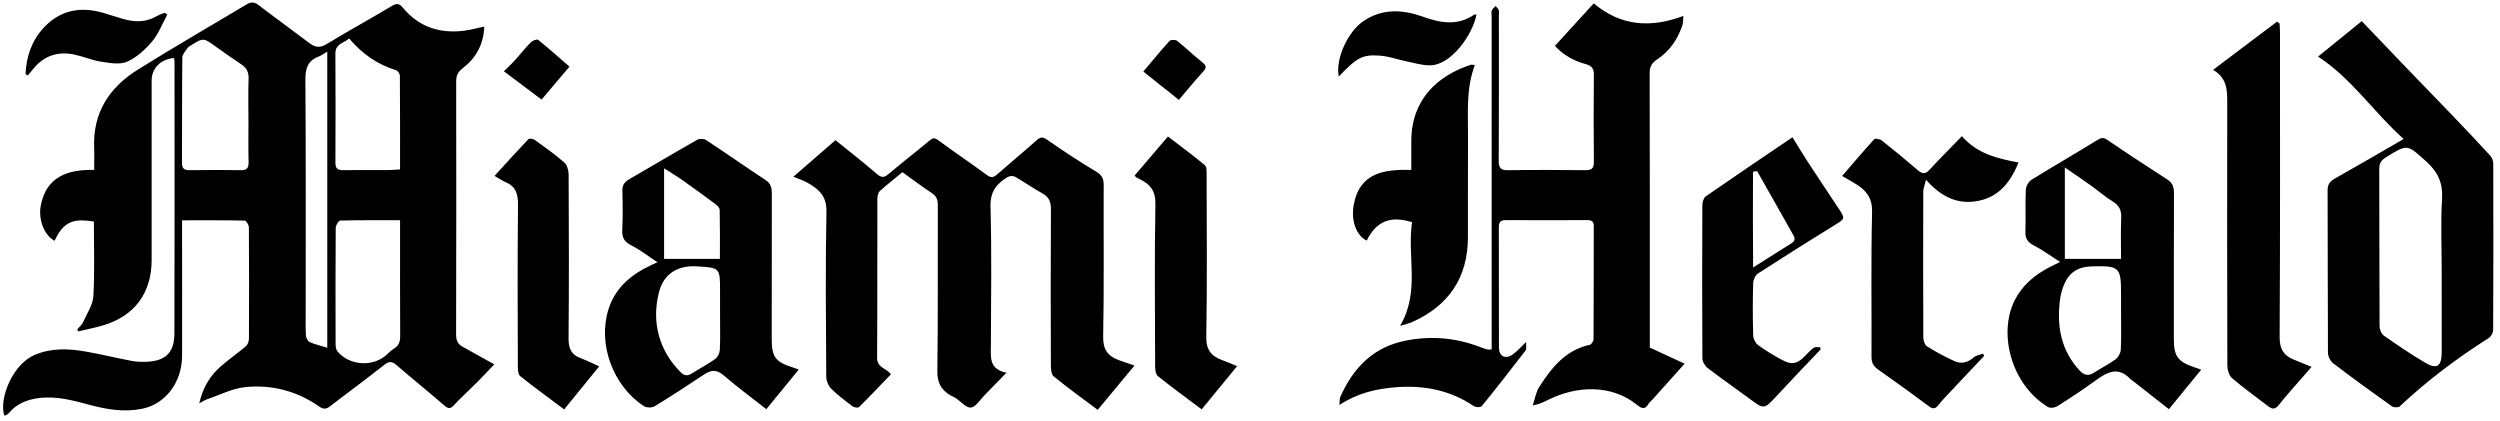
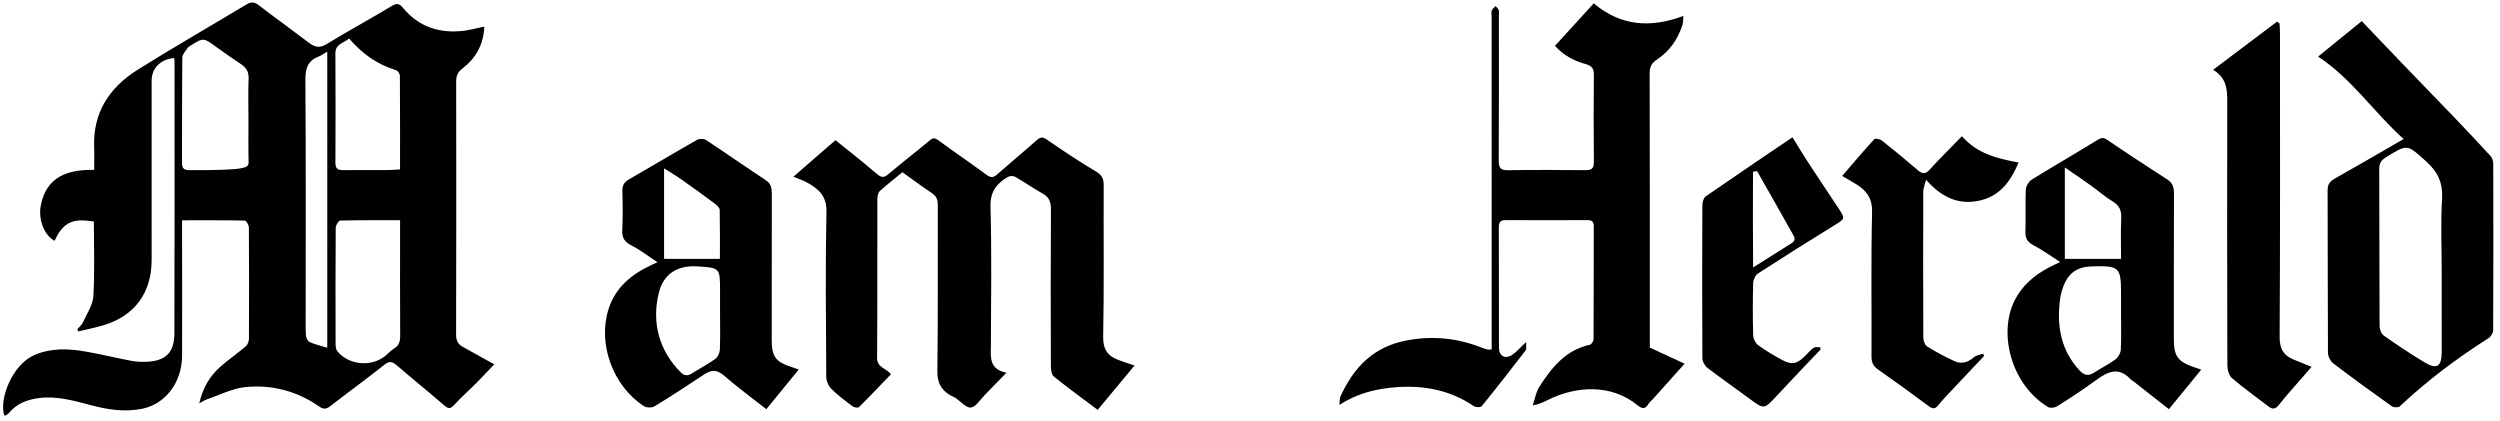
<svg xmlns="http://www.w3.org/2000/svg" width="511" height="86" viewBox="0 0 511 86">
  <g fill="none" fill-rule="evenodd" transform="translate(0 .001)">
-     <path fill="#000" fill-rule="nonzero" d="M66.893,10.56 C66.123,11.003 65.655,11.36 65.127,11.561 C62.922,12.402 62.406,13.955 62.422,16.266 C62.532,31.961 62.48,47.658 62.482,63.354 C62.482,65.072 62.434,66.792 62.526,68.505 C62.553,68.998 62.876,69.727 63.266,69.903 C64.37,70.403 65.578,70.67 66.893,71.076 L66.893,10.56 Z M81.77,34.627 C81.77,28.139 81.785,21.812 81.736,15.487 C81.733,15.091 81.308,14.452 80.953,14.344 C77.122,13.18 74.007,10.974 71.365,7.864 C70.294,8.824 68.543,8.914 68.555,10.907 C68.598,18.365 68.595,25.823 68.559,33.281 C68.553,34.499 69.078,34.789 70.164,34.775 C73.242,34.735 76.32,34.77 79.398,34.757 C80.148,34.753 80.898,34.677 81.77,34.627 L81.77,34.627 Z M50.788,24.414 L50.782,24.414 C50.782,21.634 50.706,18.848 50.814,16.07 C50.868,14.715 50.359,13.852 49.304,13.14 C47.598,11.99 45.894,10.832 44.234,9.62 C41.579,7.68 41.593,7.657 38.891,9.36 C38.691,9.485 38.458,9.611 38.34,9.8 C37.943,10.436 37.275,11.098 37.268,11.756 C37.19,18.917 37.238,26.08 37.198,33.241 C37.192,34.406 37.602,34.798 38.744,34.782 C42.236,34.733 45.729,34.716 49.22,34.786 C50.507,34.811 50.836,34.312 50.809,33.116 C50.743,30.216 50.788,27.316 50.788,24.414 L50.788,24.414 Z M81.774,45.015 C77.549,45.015 73.543,44.979 69.54,45.083 C69.207,45.091 68.623,46.053 68.62,46.576 C68.56,54.506 68.572,62.436 68.595,70.366 C68.597,70.866 68.689,71.491 68.99,71.844 C71.38,74.652 75.872,75.049 78.74,72.757 C79.34,72.279 79.847,71.657 80.497,71.275 C81.563,70.651 81.806,69.789 81.797,68.621 C81.755,61.461 81.775,54.299 81.774,47.138 L81.774,45.015 L81.774,45.015 Z M15.797,67.305 C16.197,66.828 16.726,66.41 16.972,65.865 C17.766,64.102 18.98,62.325 19.085,60.498 C19.374,55.434 19.185,50.342 19.185,45.281 C15.743,44.761 13.13,44.744 11.164,49.221 C9.156,48.209 7.759,44.991 8.338,41.999 C9.47,36.147 13.76,34.617 19.251,34.727 C19.251,33.093 19.301,31.632 19.243,30.175 C18.951,23.06 22.328,17.896 28.103,14.277 C35.454,9.674 42.979,5.351 50.416,0.889 C51.281,0.37 51.956,0.353 52.812,1.009 C56.231,3.626 59.732,6.136 63.158,8.747 C64.365,9.667 65.348,9.877 66.778,9.002 C71.207,6.297 75.774,3.819 80.221,1.143 C81.326,0.478 81.839,0.965 82.436,1.676 C85.695,5.557 89.916,6.881 94.824,6.282 C96.15,6.12 97.451,5.753 98.99,5.434 C98.834,9.125 97.254,11.914 94.524,14.001 C93.529,14.763 93.244,15.513 93.244,16.667 C93.269,33.912 93.274,51.158 93.229,68.403 C93.226,69.564 93.561,70.316 94.528,70.854 C96.632,72.024 98.735,73.196 101.03,74.474 C99.883,75.67 98.629,77.015 97.333,78.318 C95.836,79.823 94.243,81.238 92.808,82.796 C92.056,83.613 91.637,83.586 90.811,82.87 C87.605,80.084 84.287,77.43 81.074,74.652 C80.15,73.854 79.56,73.769 78.539,74.579 C74.896,77.469 71.133,80.207 67.456,83.053 C66.653,83.675 66.053,83.655 65.248,83.093 C60.702,79.923 55.56,78.573 50.132,79.124 C47.455,79.397 44.885,80.747 42.274,81.632 C41.866,81.77 41.498,82.032 40.721,82.443 C41.475,79.193 42.913,76.838 45.057,74.949 C46.73,73.473 48.58,72.199 50.276,70.749 C50.649,70.429 50.881,69.739 50.884,69.219 C50.921,61.633 50.923,54.047 50.869,46.462 C50.865,45.982 50.331,45.096 50.029,45.089 C45.839,44.999 41.647,45.029 37.215,45.029 L37.215,47.283 C37.22,55.756 37.249,64.231 37.219,72.706 C37.199,78.207 33.774,82.608 29.041,83.554 C25.504,84.261 22.108,83.742 18.695,82.85 C15.159,81.926 11.635,80.867 7.889,81.374 C5.532,81.694 3.441,82.474 1.878,84.366 C1.698,84.584 1.436,84.744 1.191,84.897 C1.111,84.948 0.968,84.895 0.855,84.889 C-0.206,81.406 2.595,74.425 7.109,72.531 C10.549,71.086 14.054,71.242 17.579,71.867 C20.719,72.424 23.824,73.175 26.956,73.775 C27.876,73.952 28.843,73.975 29.785,73.951 C33.755,73.847 35.633,72.151 35.647,68.181 C35.712,49.631 35.676,31.082 35.671,12.534 C35.671,12.305 35.606,12.077 35.573,11.852 C32.785,12.122 30.993,13.956 30.993,16.497 L30.995,53.121 C30.995,59.886 27.505,64.611 21.044,66.512 C19.384,67 17.68,67.335 15.996,67.742 C15.93,67.596 15.864,67.451 15.798,67.305 L15.797,67.305 Z M182.107,76.501 C179.922,78.771 177.793,81.025 175.589,83.203 C175.383,83.407 174.583,83.29 174.263,83.05 C172.753,81.915 171.229,80.774 169.896,79.448 C169.315,78.87 168.893,77.844 168.888,77.018 C168.82,65.758 168.7,54.496 168.925,43.241 C168.989,40.066 167.347,38.658 165.088,37.371 C164.228,36.881 163.262,36.581 162.168,36.12 L170.771,28.649 C173.076,30.514 176.231,32.981 179.275,35.581 C180.225,36.394 180.755,36.301 181.644,35.55 C184.392,33.225 187.247,31.026 190.011,28.719 C190.678,28.162 191.045,28.117 191.789,28.666 C195.056,31.079 198.431,33.346 201.697,35.76 C202.573,36.407 203.084,36.29 203.823,35.639 C206.483,33.298 209.218,31.042 211.866,28.688 C212.606,28.03 213.056,27.898 213.963,28.522 C217.263,30.796 220.603,33.022 224.046,35.07 C225.266,35.795 225.599,36.555 225.593,37.87 C225.548,48.182 225.686,58.495 225.488,68.803 C225.438,71.433 226.422,72.758 228.624,73.586 C229.608,73.956 230.613,74.276 231.893,74.716 L224.368,83.772 C221.177,81.377 218.211,79.24 215.378,76.938 C214.886,76.536 214.8,75.438 214.798,74.66 C214.763,64.053 214.744,53.444 214.811,42.838 C214.82,41.312 214.468,40.3 213.083,39.538 C211.173,38.49 209.389,37.217 207.497,36.135 C207.117,35.918 206.387,35.939 206.004,36.165 C203.724,37.509 202.378,39.147 202.46,42.217 C202.715,51.691 202.576,61.177 202.537,70.659 C202.527,73.002 202.116,75.433 205.71,76.189 C203.99,77.959 202.63,79.379 201.249,80.774 C200.338,81.693 199.466,83.181 198.444,83.303 C197.496,83.416 196.38,82.041 195.321,81.35 C194.931,81.095 194.469,80.953 194.077,80.702 C192.327,79.582 191.569,78.156 191.597,75.897 C191.745,64.581 191.65,53.261 191.687,41.943 C191.691,40.836 191.427,40.098 190.467,39.463 C188.452,38.133 186.521,36.676 184.457,35.2 C182.892,36.488 181.313,37.71 179.842,39.05 C179.482,39.378 179.332,40.094 179.332,40.632 C179.304,51.477 179.349,62.321 179.282,73.165 C179.27,75.18 181.149,75.22 182.107,76.501 M317.83,9.374 L325.765,0.682 C331.191,5.278 337.283,5.816 344.08,3.255 C344.009,3.999 344.06,4.621 343.879,5.165 C342.916,8.052 341.251,10.475 338.698,12.155 C337.588,12.885 337.186,13.672 337.188,15.009 C337.237,32.849 337.222,50.689 337.222,68.529 L337.222,71.045 L344.334,74.335 C341.952,76.995 339.883,79.311 337.81,81.621 C337.533,81.93 337.176,82.185 336.966,82.531 C336.259,83.705 335.668,83.611 334.609,82.756 C329.341,78.492 322.227,78.862 316.519,81.686 C315.591,82.146 314.668,82.619 313.296,82.869 C313.732,81.585 313.933,80.148 314.646,79.043 C317.174,75.133 320.023,71.53 324.973,70.469 C325.3,70.399 325.718,69.721 325.72,69.323 C325.765,61.619 325.747,53.913 325.765,46.208 C325.767,45.263 325.332,44.988 324.46,44.992 C318.889,45.012 313.317,45.025 307.746,44.991 C306.609,44.984 306.356,45.501 306.36,46.508 C306.384,54.687 306.366,62.866 306.385,71.046 C306.389,72.765 307.629,73.482 309.078,72.536 C309.988,71.942 310.708,71.058 311.95,69.895 C311.909,70.77 312.059,71.337 311.84,71.62 C308.889,75.46 305.907,79.279 302.85,83.036 C302.634,83.304 301.629,83.27 301.242,83.008 C296.415,79.73 291.024,78.715 285.347,79.148 C281.387,79.45 277.519,80.317 273.777,82.772 C273.857,81.964 273.794,81.499 273.957,81.135 C276.66,75.081 280.763,70.823 287.657,69.557 C292.911,68.592 297.871,69.103 302.769,71.023 C303.209,71.196 303.664,71.333 304.121,71.453 C304.28,71.497 304.465,71.442 304.898,71.418 L304.898,69.349 L304.894,3.381 C304.894,2.966 304.787,2.511 304.922,2.148 C305.054,1.793 305.434,1.531 305.705,1.228 C305.925,1.515 306.247,1.771 306.341,2.094 C306.454,2.477 306.371,2.916 306.371,3.331 C306.371,13.17 306.397,23.009 306.341,32.848 C306.334,34.29 306.714,34.815 308.224,34.792 C313.497,34.712 318.773,34.726 324.048,34.782 C325.347,34.797 325.804,34.422 325.788,33.072 C325.727,27.145 325.727,21.218 325.786,15.291 C325.798,13.986 325.34,13.431 324.076,13.086 C321.731,12.446 319.605,11.321 317.83,9.373 M499.08,55.084 C499.08,50.29 498.856,45.481 499.157,40.707 C499.363,37.442 498.332,35.172 495.947,33.023 C492.005,29.472 492.139,29.381 487.658,32.173 C486.695,32.775 486.313,33.393 486.318,34.539 C486.363,45.252 486.33,55.966 486.384,66.679 C486.388,67.335 486.755,68.247 487.26,68.602 C490.003,70.525 492.784,72.408 495.666,74.114 C498.124,75.569 499.084,74.883 499.083,71.953 C499.08,66.33 499.083,60.707 499.08,55.083 M491.308,28.415 C485.131,22.883 480.719,16.075 473.816,11.565 L482.747,4.318 C485.399,7.096 488.029,9.867 490.678,12.62 C494.351,16.438 498.05,20.23 501.715,24.057 C504.206,26.647 506.664,29.266 509.091,31.916 C509.435,32.294 509.618,32.959 509.621,33.491 C509.656,44.806 509.649,56.122 509.603,67.437 C509.601,68.001 509.177,68.791 508.704,69.09 C502.215,73.197 496.112,77.794 490.51,83.058 C490.217,83.333 489.27,83.308 488.897,83.044 C484.86,80.174 480.851,77.267 476.912,74.264 C476.326,73.817 475.839,72.833 475.834,72.094 C475.768,61.016 475.811,49.938 475.762,38.859 C475.756,37.563 476.342,37.001 477.362,36.427 C481.923,33.863 486.44,31.221 491.308,28.415 M147.148,52.916 C147.148,49.703 147.18,46.3 147.106,42.899 C147.098,42.483 146.594,41.982 146.196,41.686 C143.928,39.995 141.638,38.335 139.326,36.706 C138.254,35.952 137.118,35.289 135.739,34.411 L135.739,52.916 L147.148,52.916 L147.148,52.916 Z M147.177,64.063 L147.177,59.453 C147.177,54.729 147.177,54.729 142.414,54.443 C138.494,54.21 135.654,55.97 134.692,59.745 C133.109,65.95 134.787,71.791 139.191,76.145 C139.86,76.805 140.559,76.867 141.375,76.353 C142.97,75.347 144.653,74.471 146.183,73.377 C146.697,73.01 147.106,72.157 147.135,71.51 C147.244,69.03 147.179,66.546 147.177,64.063 L147.177,64.063 Z M163.265,75.533 C160.95,78.363 158.835,80.945 156.635,83.636 C153.641,81.281 150.693,79.116 147.935,76.731 C146.489,75.479 145.345,75.587 143.895,76.557 C140.571,78.777 137.22,80.963 133.805,83.042 C133.264,83.372 132.145,83.361 131.617,83.016 C125.273,78.872 122.144,70.334 124.369,63.226 C125.779,58.725 129.134,56.021 133.258,54.116 C133.465,54.02 133.674,53.928 134.39,53.603 C132.44,52.32 130.85,51.063 129.077,50.175 C127.639,49.454 127.111,48.592 127.19,47.007 C127.32,44.347 127.289,41.674 127.214,39.009 C127.182,37.836 127.648,37.183 128.622,36.623 C133.268,33.951 137.871,31.203 142.532,28.558 C142.987,28.3 143.891,28.338 144.331,28.628 C148.42,31.317 152.431,34.125 156.517,36.82 C157.647,37.565 157.764,38.538 157.761,39.706 C157.741,49.602 157.746,59.496 157.741,69.393 C157.739,72.929 158.534,74.001 161.947,75.065 C162.271,75.165 162.586,75.291 163.265,75.534 L163.265,75.533 Z M433.543,52.912 C433.543,50.166 433.456,47.331 433.577,44.505 C433.644,42.958 433.158,41.985 431.83,41.173 C430.276,40.221 428.892,38.995 427.402,37.932 C425.757,36.755 424.076,35.628 422.052,34.231 L422.052,52.911 L433.543,52.911 L433.543,52.912 Z M433.54,64.194 L433.54,59.929 C433.54,54.646 433.184,54.306 427.768,54.441 C427.472,54.448 427.178,54.475 426.882,54.499 C424.294,54.708 422.628,56.124 421.762,58.504 C421.44,59.386 421.182,60.314 421.064,61.243 C420.374,66.637 421.236,71.612 425.091,75.758 C425.991,76.727 426.898,76.914 428.054,76.15 C429.48,75.208 431.042,74.462 432.411,73.45 C432.969,73.04 433.453,72.168 433.491,71.479 C433.621,69.057 433.541,66.624 433.541,64.194 L433.54,64.194 Z M421.093,53.548 C419.066,52.254 417.466,51.077 415.725,50.172 C414.516,49.544 413.955,48.839 413.999,47.441 C414.089,44.54 413.945,41.63 414.08,38.731 C414.112,38.026 414.688,37.086 415.295,36.709 C419.703,33.975 424.209,31.398 428.618,28.666 C429.448,28.152 429.891,28.015 430.753,28.603 C434.798,31.362 438.897,34.04 443.013,36.693 C444.107,37.399 444.364,38.307 444.36,39.532 C444.323,49.489 444.34,59.446 444.336,69.402 C444.336,72.776 445.158,73.919 448.409,75.032 C448.826,75.176 449.243,75.318 449.933,75.552 L443.325,83.638 C440.895,81.725 438.585,79.908 436.275,78.095 C435.997,77.877 435.669,77.712 435.431,77.46 C432.989,74.875 430.767,75.998 428.425,77.715 C425.858,79.595 423.182,81.333 420.491,83.037 C420.009,83.343 419.061,83.463 418.615,83.193 C411.137,78.656 408.389,68.256 411.775,61.441 C413.306,58.361 415.807,56.251 418.797,54.671 C419.365,54.37 419.951,54.104 421.093,53.548 L421.093,53.548 Z M452.354,14.273 C456.958,10.803 461.199,7.61 465.439,4.416 C465.609,4.546 465.779,4.679 465.948,4.811 C465.976,5.435 466.028,6.059 466.028,6.684 C466.032,27.41 466.081,48.137 465.958,68.863 C465.944,71.271 466.718,72.636 468.793,73.483 C469.935,73.952 471.079,74.413 472.489,74.983 C471.889,75.671 471.338,76.3 470.791,76.933 C469.128,78.853 467.404,80.726 465.835,82.721 C465.103,83.653 464.525,83.735 463.645,83.055 C461.17,81.141 458.607,79.332 456.234,77.3 C455.609,76.764 455.273,75.568 455.27,74.675 C455.217,56.673 455.222,38.67 455.247,20.668 C455.25,18.22 455.101,15.893 452.354,14.273 M393.68,36.742 C393.4,37.888 393.115,38.517 393.114,39.148 C393.084,49.099 393.079,59.049 393.126,69 C393.129,69.618 393.43,70.514 393.891,70.801 C395.69,71.928 397.561,72.936 399.493,73.817 C400.883,74.447 402.223,74.117 403.428,73.05 C403.912,72.62 404.7,72.532 405.348,72.287 L405.538,72.767 C403.34,75.097 401.136,77.421 398.945,79.758 C398.017,80.748 397.064,81.722 396.22,82.781 C395.619,83.534 395.148,83.685 394.32,83.073 C390.86,80.513 387.382,77.974 383.855,75.507 C382.868,74.818 382.531,74.064 382.535,72.877 C382.581,63.045 382.415,53.209 382.653,43.382 C382.721,40.54 381.553,38.99 379.45,37.677 C378.559,37.12 377.639,36.611 376.537,35.967 C378.757,33.39 380.877,30.877 383.096,28.452 C383.295,28.234 384.273,28.424 384.652,28.724 C387.152,30.7 389.612,32.728 392.029,34.805 C392.927,35.577 393.538,35.629 394.389,34.705 C396.499,32.411 398.709,30.211 401.013,27.836 C404.131,31.423 408.249,32.403 412.598,33.218 C410.926,37.208 408.655,40.202 404.384,41.052 C400.162,41.892 396.773,40.242 393.681,36.742 M358.337,54.671 C361.247,52.833 363.715,51.256 366.203,49.709 C367.151,49.119 366.807,48.485 366.396,47.771 C365.164,45.621 363.963,43.455 362.744,41.3 C361.548,39.186 360.344,37.076 359.145,34.966 C358.868,35.01 358.59,35.053 358.315,35.099 C358.288,41.476 358.275,47.854 358.337,54.671 M372.107,71.458 C369.143,74.581 366.147,77.676 363.225,80.84 C360.559,83.727 360.613,83.734 357.467,81.393 C354.673,79.315 351.798,77.343 349.038,75.221 C348.483,74.795 347.971,73.908 347.968,73.233 C347.911,62.804 347.909,52.376 347.962,41.947 C347.965,41.327 348.216,40.44 348.665,40.129 C354.471,36.102 360.335,32.157 366.383,28.056 C367.42,29.729 368.433,31.433 369.516,33.092 C371.639,36.343 373.803,39.568 375.946,42.808 C377.157,44.64 377.052,44.751 375.204,45.891 C369.88,49.164 364.594,52.498 359.347,55.893 C358.797,56.25 358.363,57.206 358.345,57.897 C358.248,61.448 358.25,65.007 358.353,68.56 C358.373,69.248 358.823,70.154 359.371,70.552 C360.942,71.692 362.625,72.702 364.342,73.616 C366.26,74.637 367.337,74.373 368.922,72.79 C369.506,72.208 370.045,71.556 370.712,71.087 C371.032,70.864 371.602,71 372.059,70.973 L372.107,71.457" />
-     <path fill="#000" fill-rule="nonzero" d="M288.47,34.737 C288.47,32.497 288.455,30.547 288.474,28.597 C288.554,20.27 293.912,15.435 300.631,13.237 C300.826,13.174 301.074,13.274 301.451,13.314 C299.637,18.119 300.087,23.038 300.06,27.909 C300.023,34.782 300.06,41.656 300.042,48.529 C300.019,56.729 296.149,62.431 288.737,65.789 C288.023,66.113 287.234,66.272 286.174,66.603 C290.324,59.59 287.574,52.299 288.624,45.423 C284.193,44.008 281.294,45.249 279.357,49.17 C277.307,48.234 276.067,45.173 276.722,41.748 C277.95,35.32 282.888,34.57 288.471,34.738 M245.619,83.671 C242.529,81.351 239.531,79.176 236.649,76.857 C236.194,76.489 236.111,75.472 236.109,74.755 C236.076,63.735 235.968,52.713 236.167,41.696 C236.216,39.006 235.104,37.674 233.007,36.643 C232.744,36.513 232.481,36.381 232.223,36.243 C232.175,36.217 232.146,36.153 231.921,35.873 C234.117,33.303 236.351,30.689 238.731,27.901 C241.303,29.871 243.847,31.741 246.27,33.756 C246.669,34.089 246.63,35.062 246.63,35.739 C246.652,46.759 246.76,57.781 246.564,68.799 C246.514,71.523 247.58,72.803 249.852,73.622 C250.791,73.959 251.702,74.37 252.861,74.844 L245.619,83.672 M101.087,35.953 C103.462,33.346 105.691,30.862 107.992,28.448 C108.182,28.247 108.982,28.367 109.31,28.602 C111.37,30.085 113.455,31.557 115.359,33.228 C115.939,33.738 116.224,34.864 116.228,35.71 C116.283,46.84 116.318,57.972 116.213,69.1 C116.193,71.159 116.721,72.475 118.67,73.203 C119.88,73.653 121.04,74.241 122.477,74.88 L115.309,83.684 C112.213,81.364 109.219,79.188 106.331,76.884 C105.91,76.548 105.849,75.596 105.847,74.928 C105.817,63.916 105.757,52.903 105.88,41.892 C105.905,39.688 105.477,38.14 103.375,37.247 C102.678,36.952 102.045,36.503 101.087,35.953 M5.218,15.161 C5.37,11.661 6.412,8.448 8.828,5.783 C12.2,2.059 16.392,1.267 21.1,2.628 C22.4,3.004 23.69,3.414 24.982,3.815 C27.447,4.58 29.845,4.612 32.147,3.24 C32.622,2.957 33.178,2.812 33.697,2.604 L34.192,3 C33.175,4.85 32.41,6.914 31.072,8.495 C29.668,10.155 27.9,11.777 25.947,12.62 C24.447,13.268 22.384,12.866 20.624,12.597 C18.778,12.314 17.011,11.533 15.174,11.147 C11.764,10.433 8.894,11.415 6.701,14.192 C6.369,14.612 6.018,15.017 5.675,15.43 L5.217,15.16 M273.647,15.639 C272.912,12.033 275.53,6.401 278.759,4.258 C282.635,1.685 286.781,1.952 290.839,3.41 C294.472,4.714 297.892,5.319 301.305,3.01 C301.419,2.934 301.619,2.983 301.792,2.973 C301.075,6.916 296.678,13.408 292.198,13.356 C290.586,13.336 288.974,12.844 287.373,12.513 C285.643,12.155 283.943,11.529 282.201,11.385 C278.503,11.079 277.39,11.722 273.647,15.64 M116.394,13.617 L110.699,20.354 L102.992,14.562 C103.748,13.824 104.468,13.186 105.111,12.477 C106.261,11.209 107.321,9.857 108.514,8.632 C108.85,8.286 109.763,7.952 109.991,8.136 C112.14,9.865 114.197,11.708 116.394,13.616 M240.96,20.409 L233.698,14.622 C235.538,12.446 237.246,10.357 239.061,8.366 C239.307,8.096 240.269,8.086 240.591,8.341 C242.347,9.736 243.955,11.315 245.717,12.699 C246.596,13.389 246.677,13.81 245.914,14.646 C244.247,16.469 242.684,18.388 240.96,20.408" />
+     <path fill="#000" fill-rule="nonzero" d="M66.893,10.56 C66.123,11.003 65.655,11.36 65.127,11.561 C62.922,12.402 62.406,13.955 62.422,16.266 C62.532,31.961 62.48,47.658 62.482,63.354 C62.482,65.072 62.434,66.792 62.526,68.505 C62.553,68.998 62.876,69.727 63.266,69.903 C64.37,70.403 65.578,70.67 66.893,71.076 L66.893,10.56 Z M81.77,34.627 C81.77,28.139 81.785,21.812 81.736,15.487 C81.733,15.091 81.308,14.452 80.953,14.344 C77.122,13.18 74.007,10.974 71.365,7.864 C70.294,8.824 68.543,8.914 68.555,10.907 C68.598,18.365 68.595,25.823 68.559,33.281 C68.553,34.499 69.078,34.789 70.164,34.775 C73.242,34.735 76.32,34.77 79.398,34.757 C80.148,34.753 80.898,34.677 81.77,34.627 L81.77,34.627 Z M50.788,24.414 L50.782,24.414 C50.782,21.634 50.706,18.848 50.814,16.07 C50.868,14.715 50.359,13.852 49.304,13.14 C47.598,11.99 45.894,10.832 44.234,9.62 C41.579,7.68 41.593,7.657 38.891,9.36 C38.691,9.485 38.458,9.611 38.34,9.8 C37.943,10.436 37.275,11.098 37.268,11.756 C37.19,18.917 37.238,26.08 37.198,33.241 C37.192,34.406 37.602,34.798 38.744,34.782 C50.507,34.811 50.836,34.312 50.809,33.116 C50.743,30.216 50.788,27.316 50.788,24.414 L50.788,24.414 Z M81.774,45.015 C77.549,45.015 73.543,44.979 69.54,45.083 C69.207,45.091 68.623,46.053 68.62,46.576 C68.56,54.506 68.572,62.436 68.595,70.366 C68.597,70.866 68.689,71.491 68.99,71.844 C71.38,74.652 75.872,75.049 78.74,72.757 C79.34,72.279 79.847,71.657 80.497,71.275 C81.563,70.651 81.806,69.789 81.797,68.621 C81.755,61.461 81.775,54.299 81.774,47.138 L81.774,45.015 L81.774,45.015 Z M15.797,67.305 C16.197,66.828 16.726,66.41 16.972,65.865 C17.766,64.102 18.98,62.325 19.085,60.498 C19.374,55.434 19.185,50.342 19.185,45.281 C15.743,44.761 13.13,44.744 11.164,49.221 C9.156,48.209 7.759,44.991 8.338,41.999 C9.47,36.147 13.76,34.617 19.251,34.727 C19.251,33.093 19.301,31.632 19.243,30.175 C18.951,23.06 22.328,17.896 28.103,14.277 C35.454,9.674 42.979,5.351 50.416,0.889 C51.281,0.37 51.956,0.353 52.812,1.009 C56.231,3.626 59.732,6.136 63.158,8.747 C64.365,9.667 65.348,9.877 66.778,9.002 C71.207,6.297 75.774,3.819 80.221,1.143 C81.326,0.478 81.839,0.965 82.436,1.676 C85.695,5.557 89.916,6.881 94.824,6.282 C96.15,6.12 97.451,5.753 98.99,5.434 C98.834,9.125 97.254,11.914 94.524,14.001 C93.529,14.763 93.244,15.513 93.244,16.667 C93.269,33.912 93.274,51.158 93.229,68.403 C93.226,69.564 93.561,70.316 94.528,70.854 C96.632,72.024 98.735,73.196 101.03,74.474 C99.883,75.67 98.629,77.015 97.333,78.318 C95.836,79.823 94.243,81.238 92.808,82.796 C92.056,83.613 91.637,83.586 90.811,82.87 C87.605,80.084 84.287,77.43 81.074,74.652 C80.15,73.854 79.56,73.769 78.539,74.579 C74.896,77.469 71.133,80.207 67.456,83.053 C66.653,83.675 66.053,83.655 65.248,83.093 C60.702,79.923 55.56,78.573 50.132,79.124 C47.455,79.397 44.885,80.747 42.274,81.632 C41.866,81.77 41.498,82.032 40.721,82.443 C41.475,79.193 42.913,76.838 45.057,74.949 C46.73,73.473 48.58,72.199 50.276,70.749 C50.649,70.429 50.881,69.739 50.884,69.219 C50.921,61.633 50.923,54.047 50.869,46.462 C50.865,45.982 50.331,45.096 50.029,45.089 C45.839,44.999 41.647,45.029 37.215,45.029 L37.215,47.283 C37.22,55.756 37.249,64.231 37.219,72.706 C37.199,78.207 33.774,82.608 29.041,83.554 C25.504,84.261 22.108,83.742 18.695,82.85 C15.159,81.926 11.635,80.867 7.889,81.374 C5.532,81.694 3.441,82.474 1.878,84.366 C1.698,84.584 1.436,84.744 1.191,84.897 C1.111,84.948 0.968,84.895 0.855,84.889 C-0.206,81.406 2.595,74.425 7.109,72.531 C10.549,71.086 14.054,71.242 17.579,71.867 C20.719,72.424 23.824,73.175 26.956,73.775 C27.876,73.952 28.843,73.975 29.785,73.951 C33.755,73.847 35.633,72.151 35.647,68.181 C35.712,49.631 35.676,31.082 35.671,12.534 C35.671,12.305 35.606,12.077 35.573,11.852 C32.785,12.122 30.993,13.956 30.993,16.497 L30.995,53.121 C30.995,59.886 27.505,64.611 21.044,66.512 C19.384,67 17.68,67.335 15.996,67.742 C15.93,67.596 15.864,67.451 15.798,67.305 L15.797,67.305 Z M182.107,76.501 C179.922,78.771 177.793,81.025 175.589,83.203 C175.383,83.407 174.583,83.29 174.263,83.05 C172.753,81.915 171.229,80.774 169.896,79.448 C169.315,78.87 168.893,77.844 168.888,77.018 C168.82,65.758 168.7,54.496 168.925,43.241 C168.989,40.066 167.347,38.658 165.088,37.371 C164.228,36.881 163.262,36.581 162.168,36.12 L170.771,28.649 C173.076,30.514 176.231,32.981 179.275,35.581 C180.225,36.394 180.755,36.301 181.644,35.55 C184.392,33.225 187.247,31.026 190.011,28.719 C190.678,28.162 191.045,28.117 191.789,28.666 C195.056,31.079 198.431,33.346 201.697,35.76 C202.573,36.407 203.084,36.29 203.823,35.639 C206.483,33.298 209.218,31.042 211.866,28.688 C212.606,28.03 213.056,27.898 213.963,28.522 C217.263,30.796 220.603,33.022 224.046,35.07 C225.266,35.795 225.599,36.555 225.593,37.87 C225.548,48.182 225.686,58.495 225.488,68.803 C225.438,71.433 226.422,72.758 228.624,73.586 C229.608,73.956 230.613,74.276 231.893,74.716 L224.368,83.772 C221.177,81.377 218.211,79.24 215.378,76.938 C214.886,76.536 214.8,75.438 214.798,74.66 C214.763,64.053 214.744,53.444 214.811,42.838 C214.82,41.312 214.468,40.3 213.083,39.538 C211.173,38.49 209.389,37.217 207.497,36.135 C207.117,35.918 206.387,35.939 206.004,36.165 C203.724,37.509 202.378,39.147 202.46,42.217 C202.715,51.691 202.576,61.177 202.537,70.659 C202.527,73.002 202.116,75.433 205.71,76.189 C203.99,77.959 202.63,79.379 201.249,80.774 C200.338,81.693 199.466,83.181 198.444,83.303 C197.496,83.416 196.38,82.041 195.321,81.35 C194.931,81.095 194.469,80.953 194.077,80.702 C192.327,79.582 191.569,78.156 191.597,75.897 C191.745,64.581 191.65,53.261 191.687,41.943 C191.691,40.836 191.427,40.098 190.467,39.463 C188.452,38.133 186.521,36.676 184.457,35.2 C182.892,36.488 181.313,37.71 179.842,39.05 C179.482,39.378 179.332,40.094 179.332,40.632 C179.304,51.477 179.349,62.321 179.282,73.165 C179.27,75.18 181.149,75.22 182.107,76.501 M317.83,9.374 L325.765,0.682 C331.191,5.278 337.283,5.816 344.08,3.255 C344.009,3.999 344.06,4.621 343.879,5.165 C342.916,8.052 341.251,10.475 338.698,12.155 C337.588,12.885 337.186,13.672 337.188,15.009 C337.237,32.849 337.222,50.689 337.222,68.529 L337.222,71.045 L344.334,74.335 C341.952,76.995 339.883,79.311 337.81,81.621 C337.533,81.93 337.176,82.185 336.966,82.531 C336.259,83.705 335.668,83.611 334.609,82.756 C329.341,78.492 322.227,78.862 316.519,81.686 C315.591,82.146 314.668,82.619 313.296,82.869 C313.732,81.585 313.933,80.148 314.646,79.043 C317.174,75.133 320.023,71.53 324.973,70.469 C325.3,70.399 325.718,69.721 325.72,69.323 C325.765,61.619 325.747,53.913 325.765,46.208 C325.767,45.263 325.332,44.988 324.46,44.992 C318.889,45.012 313.317,45.025 307.746,44.991 C306.609,44.984 306.356,45.501 306.36,46.508 C306.384,54.687 306.366,62.866 306.385,71.046 C306.389,72.765 307.629,73.482 309.078,72.536 C309.988,71.942 310.708,71.058 311.95,69.895 C311.909,70.77 312.059,71.337 311.84,71.62 C308.889,75.46 305.907,79.279 302.85,83.036 C302.634,83.304 301.629,83.27 301.242,83.008 C296.415,79.73 291.024,78.715 285.347,79.148 C281.387,79.45 277.519,80.317 273.777,82.772 C273.857,81.964 273.794,81.499 273.957,81.135 C276.66,75.081 280.763,70.823 287.657,69.557 C292.911,68.592 297.871,69.103 302.769,71.023 C303.209,71.196 303.664,71.333 304.121,71.453 C304.28,71.497 304.465,71.442 304.898,71.418 L304.898,69.349 L304.894,3.381 C304.894,2.966 304.787,2.511 304.922,2.148 C305.054,1.793 305.434,1.531 305.705,1.228 C305.925,1.515 306.247,1.771 306.341,2.094 C306.454,2.477 306.371,2.916 306.371,3.331 C306.371,13.17 306.397,23.009 306.341,32.848 C306.334,34.29 306.714,34.815 308.224,34.792 C313.497,34.712 318.773,34.726 324.048,34.782 C325.347,34.797 325.804,34.422 325.788,33.072 C325.727,27.145 325.727,21.218 325.786,15.291 C325.798,13.986 325.34,13.431 324.076,13.086 C321.731,12.446 319.605,11.321 317.83,9.373 M499.08,55.084 C499.08,50.29 498.856,45.481 499.157,40.707 C499.363,37.442 498.332,35.172 495.947,33.023 C492.005,29.472 492.139,29.381 487.658,32.173 C486.695,32.775 486.313,33.393 486.318,34.539 C486.363,45.252 486.33,55.966 486.384,66.679 C486.388,67.335 486.755,68.247 487.26,68.602 C490.003,70.525 492.784,72.408 495.666,74.114 C498.124,75.569 499.084,74.883 499.083,71.953 C499.08,66.33 499.083,60.707 499.08,55.083 M491.308,28.415 C485.131,22.883 480.719,16.075 473.816,11.565 L482.747,4.318 C485.399,7.096 488.029,9.867 490.678,12.62 C494.351,16.438 498.05,20.23 501.715,24.057 C504.206,26.647 506.664,29.266 509.091,31.916 C509.435,32.294 509.618,32.959 509.621,33.491 C509.656,44.806 509.649,56.122 509.603,67.437 C509.601,68.001 509.177,68.791 508.704,69.09 C502.215,73.197 496.112,77.794 490.51,83.058 C490.217,83.333 489.27,83.308 488.897,83.044 C484.86,80.174 480.851,77.267 476.912,74.264 C476.326,73.817 475.839,72.833 475.834,72.094 C475.768,61.016 475.811,49.938 475.762,38.859 C475.756,37.563 476.342,37.001 477.362,36.427 C481.923,33.863 486.44,31.221 491.308,28.415 M147.148,52.916 C147.148,49.703 147.18,46.3 147.106,42.899 C147.098,42.483 146.594,41.982 146.196,41.686 C143.928,39.995 141.638,38.335 139.326,36.706 C138.254,35.952 137.118,35.289 135.739,34.411 L135.739,52.916 L147.148,52.916 L147.148,52.916 Z M147.177,64.063 L147.177,59.453 C147.177,54.729 147.177,54.729 142.414,54.443 C138.494,54.21 135.654,55.97 134.692,59.745 C133.109,65.95 134.787,71.791 139.191,76.145 C139.86,76.805 140.559,76.867 141.375,76.353 C142.97,75.347 144.653,74.471 146.183,73.377 C146.697,73.01 147.106,72.157 147.135,71.51 C147.244,69.03 147.179,66.546 147.177,64.063 L147.177,64.063 Z M163.265,75.533 C160.95,78.363 158.835,80.945 156.635,83.636 C153.641,81.281 150.693,79.116 147.935,76.731 C146.489,75.479 145.345,75.587 143.895,76.557 C140.571,78.777 137.22,80.963 133.805,83.042 C133.264,83.372 132.145,83.361 131.617,83.016 C125.273,78.872 122.144,70.334 124.369,63.226 C125.779,58.725 129.134,56.021 133.258,54.116 C133.465,54.02 133.674,53.928 134.39,53.603 C132.44,52.32 130.85,51.063 129.077,50.175 C127.639,49.454 127.111,48.592 127.19,47.007 C127.32,44.347 127.289,41.674 127.214,39.009 C127.182,37.836 127.648,37.183 128.622,36.623 C133.268,33.951 137.871,31.203 142.532,28.558 C142.987,28.3 143.891,28.338 144.331,28.628 C148.42,31.317 152.431,34.125 156.517,36.82 C157.647,37.565 157.764,38.538 157.761,39.706 C157.741,49.602 157.746,59.496 157.741,69.393 C157.739,72.929 158.534,74.001 161.947,75.065 C162.271,75.165 162.586,75.291 163.265,75.534 L163.265,75.533 Z M433.543,52.912 C433.543,50.166 433.456,47.331 433.577,44.505 C433.644,42.958 433.158,41.985 431.83,41.173 C430.276,40.221 428.892,38.995 427.402,37.932 C425.757,36.755 424.076,35.628 422.052,34.231 L422.052,52.911 L433.543,52.911 L433.543,52.912 Z M433.54,64.194 L433.54,59.929 C433.54,54.646 433.184,54.306 427.768,54.441 C427.472,54.448 427.178,54.475 426.882,54.499 C424.294,54.708 422.628,56.124 421.762,58.504 C421.44,59.386 421.182,60.314 421.064,61.243 C420.374,66.637 421.236,71.612 425.091,75.758 C425.991,76.727 426.898,76.914 428.054,76.15 C429.48,75.208 431.042,74.462 432.411,73.45 C432.969,73.04 433.453,72.168 433.491,71.479 C433.621,69.057 433.541,66.624 433.541,64.194 L433.54,64.194 Z M421.093,53.548 C419.066,52.254 417.466,51.077 415.725,50.172 C414.516,49.544 413.955,48.839 413.999,47.441 C414.089,44.54 413.945,41.63 414.08,38.731 C414.112,38.026 414.688,37.086 415.295,36.709 C419.703,33.975 424.209,31.398 428.618,28.666 C429.448,28.152 429.891,28.015 430.753,28.603 C434.798,31.362 438.897,34.04 443.013,36.693 C444.107,37.399 444.364,38.307 444.36,39.532 C444.323,49.489 444.34,59.446 444.336,69.402 C444.336,72.776 445.158,73.919 448.409,75.032 C448.826,75.176 449.243,75.318 449.933,75.552 L443.325,83.638 C440.895,81.725 438.585,79.908 436.275,78.095 C435.997,77.877 435.669,77.712 435.431,77.46 C432.989,74.875 430.767,75.998 428.425,77.715 C425.858,79.595 423.182,81.333 420.491,83.037 C420.009,83.343 419.061,83.463 418.615,83.193 C411.137,78.656 408.389,68.256 411.775,61.441 C413.306,58.361 415.807,56.251 418.797,54.671 C419.365,54.37 419.951,54.104 421.093,53.548 L421.093,53.548 Z M452.354,14.273 C456.958,10.803 461.199,7.61 465.439,4.416 C465.609,4.546 465.779,4.679 465.948,4.811 C465.976,5.435 466.028,6.059 466.028,6.684 C466.032,27.41 466.081,48.137 465.958,68.863 C465.944,71.271 466.718,72.636 468.793,73.483 C469.935,73.952 471.079,74.413 472.489,74.983 C471.889,75.671 471.338,76.3 470.791,76.933 C469.128,78.853 467.404,80.726 465.835,82.721 C465.103,83.653 464.525,83.735 463.645,83.055 C461.17,81.141 458.607,79.332 456.234,77.3 C455.609,76.764 455.273,75.568 455.27,74.675 C455.217,56.673 455.222,38.67 455.247,20.668 C455.25,18.22 455.101,15.893 452.354,14.273 M393.68,36.742 C393.4,37.888 393.115,38.517 393.114,39.148 C393.084,49.099 393.079,59.049 393.126,69 C393.129,69.618 393.43,70.514 393.891,70.801 C395.69,71.928 397.561,72.936 399.493,73.817 C400.883,74.447 402.223,74.117 403.428,73.05 C403.912,72.62 404.7,72.532 405.348,72.287 L405.538,72.767 C403.34,75.097 401.136,77.421 398.945,79.758 C398.017,80.748 397.064,81.722 396.22,82.781 C395.619,83.534 395.148,83.685 394.32,83.073 C390.86,80.513 387.382,77.974 383.855,75.507 C382.868,74.818 382.531,74.064 382.535,72.877 C382.581,63.045 382.415,53.209 382.653,43.382 C382.721,40.54 381.553,38.99 379.45,37.677 C378.559,37.12 377.639,36.611 376.537,35.967 C378.757,33.39 380.877,30.877 383.096,28.452 C383.295,28.234 384.273,28.424 384.652,28.724 C387.152,30.7 389.612,32.728 392.029,34.805 C392.927,35.577 393.538,35.629 394.389,34.705 C396.499,32.411 398.709,30.211 401.013,27.836 C404.131,31.423 408.249,32.403 412.598,33.218 C410.926,37.208 408.655,40.202 404.384,41.052 C400.162,41.892 396.773,40.242 393.681,36.742 M358.337,54.671 C361.247,52.833 363.715,51.256 366.203,49.709 C367.151,49.119 366.807,48.485 366.396,47.771 C365.164,45.621 363.963,43.455 362.744,41.3 C361.548,39.186 360.344,37.076 359.145,34.966 C358.868,35.01 358.59,35.053 358.315,35.099 C358.288,41.476 358.275,47.854 358.337,54.671 M372.107,71.458 C369.143,74.581 366.147,77.676 363.225,80.84 C360.559,83.727 360.613,83.734 357.467,81.393 C354.673,79.315 351.798,77.343 349.038,75.221 C348.483,74.795 347.971,73.908 347.968,73.233 C347.911,62.804 347.909,52.376 347.962,41.947 C347.965,41.327 348.216,40.44 348.665,40.129 C354.471,36.102 360.335,32.157 366.383,28.056 C367.42,29.729 368.433,31.433 369.516,33.092 C371.639,36.343 373.803,39.568 375.946,42.808 C377.157,44.64 377.052,44.751 375.204,45.891 C369.88,49.164 364.594,52.498 359.347,55.893 C358.797,56.25 358.363,57.206 358.345,57.897 C358.248,61.448 358.25,65.007 358.353,68.56 C358.373,69.248 358.823,70.154 359.371,70.552 C360.942,71.692 362.625,72.702 364.342,73.616 C366.26,74.637 367.337,74.373 368.922,72.79 C369.506,72.208 370.045,71.556 370.712,71.087 C371.032,70.864 371.602,71 372.059,70.973 L372.107,71.457" />
  </g>
</svg>